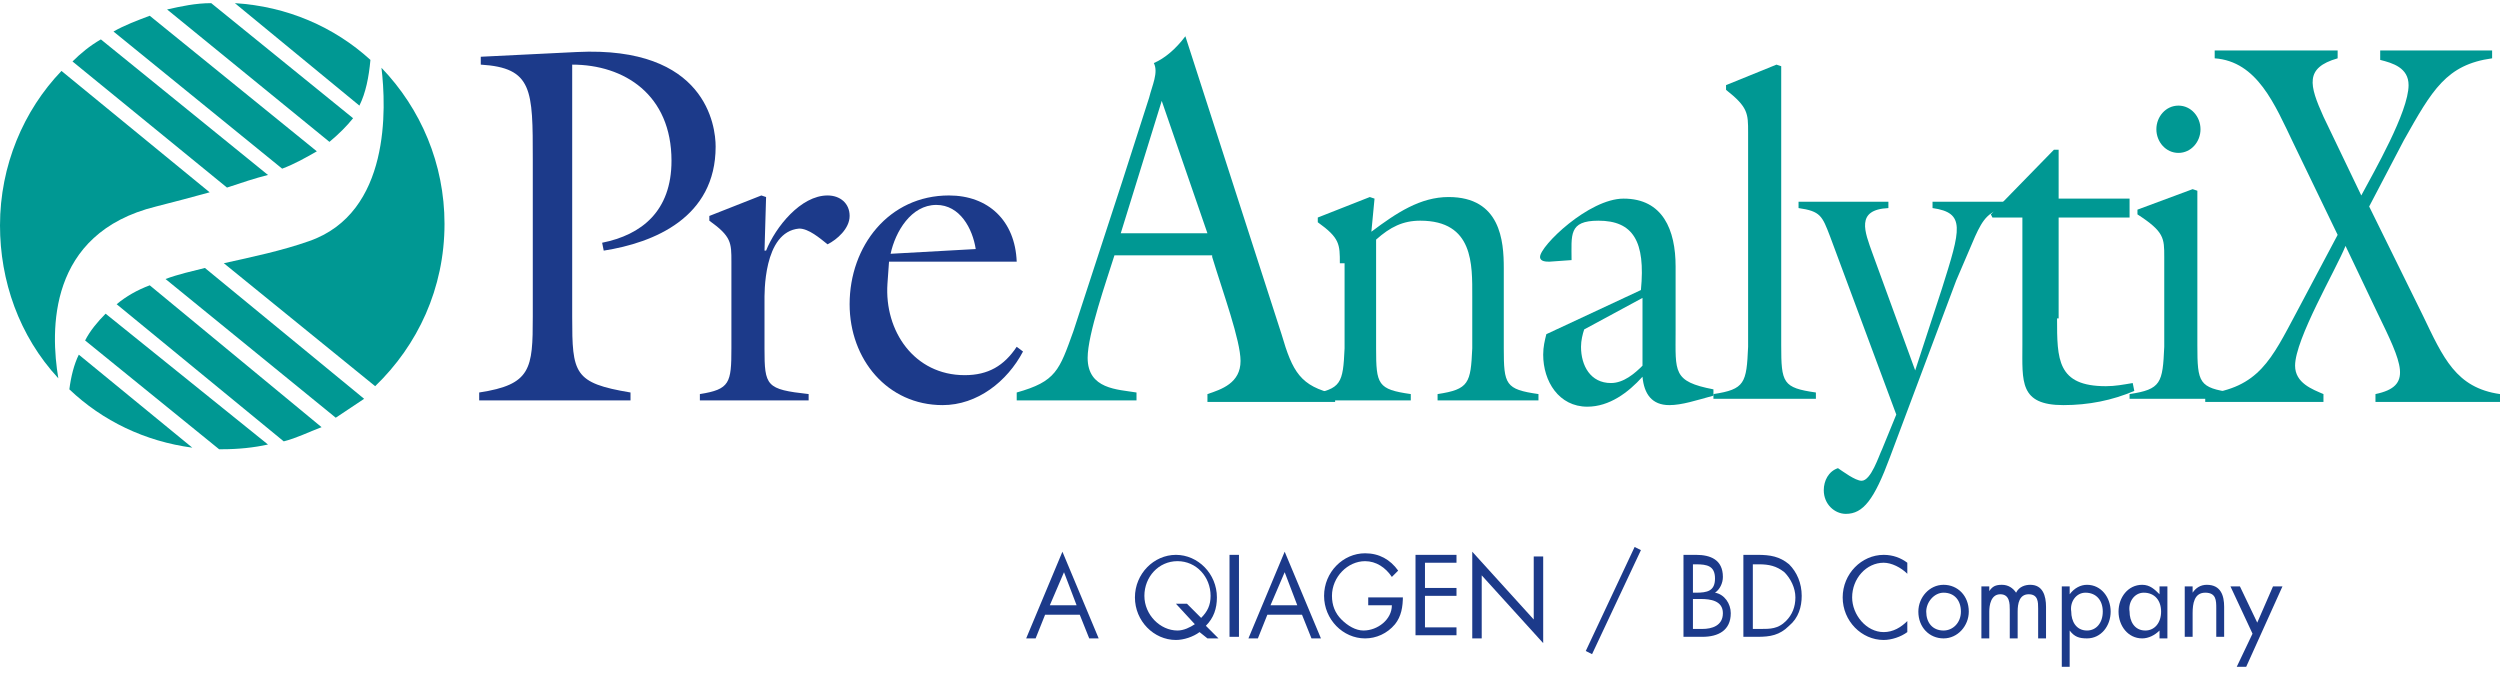
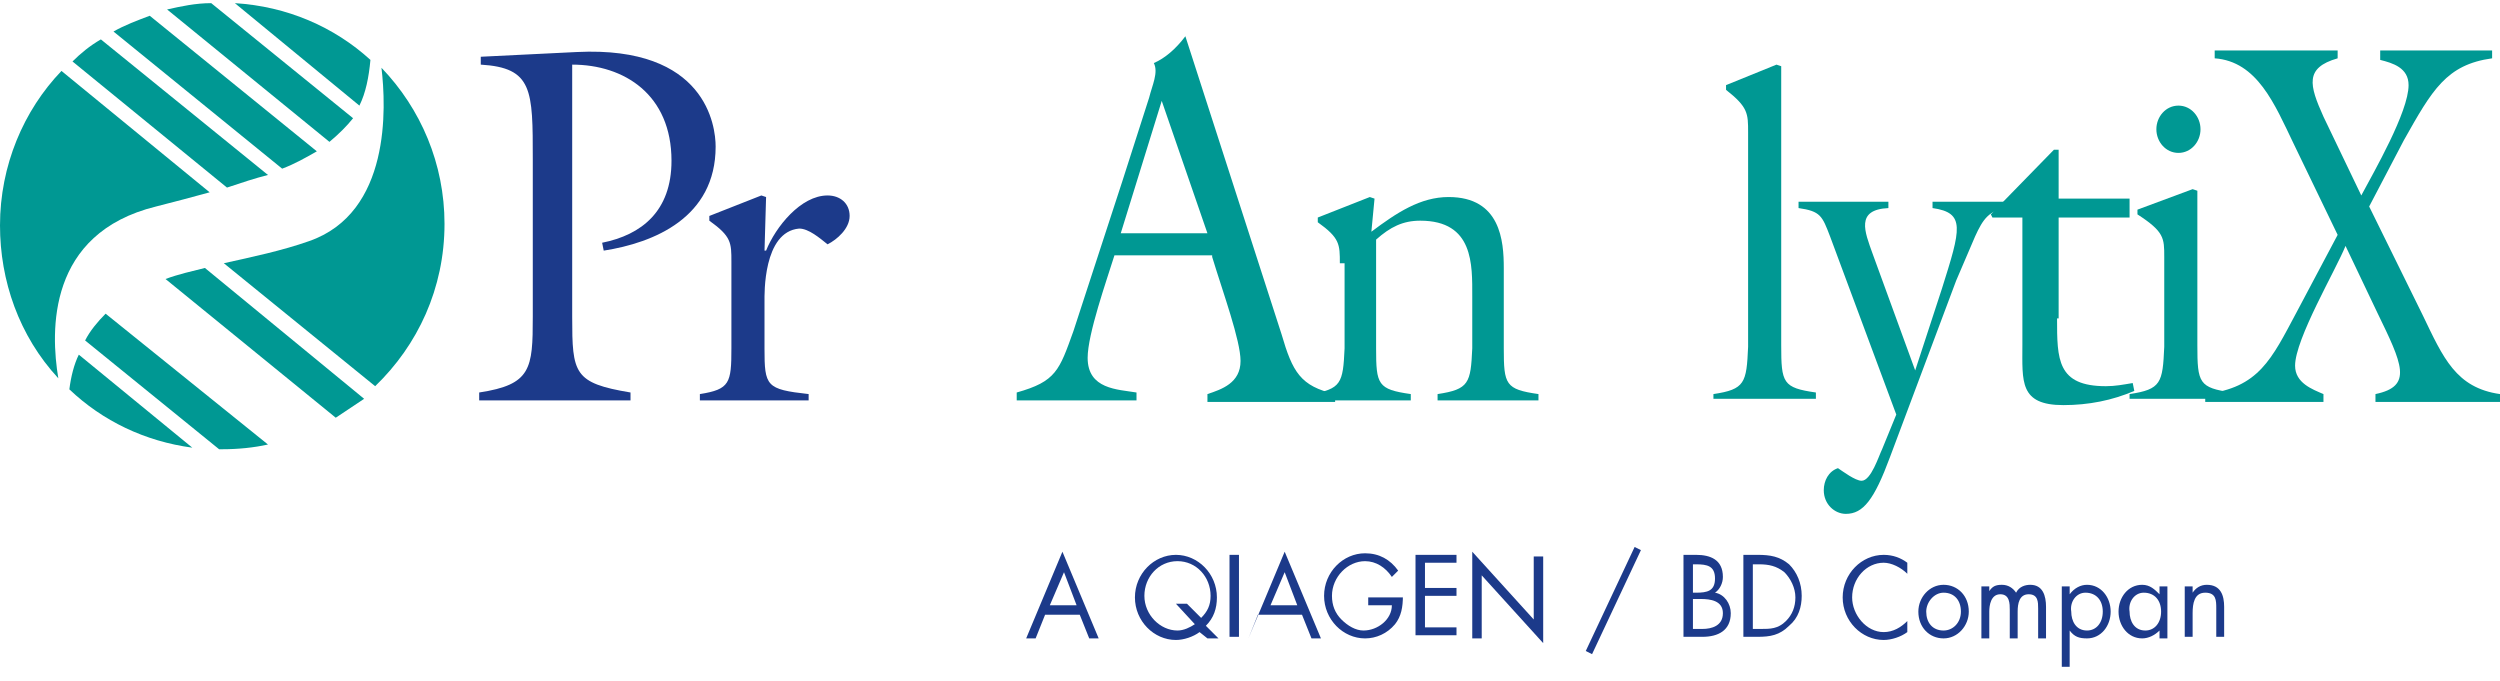
<svg xmlns="http://www.w3.org/2000/svg" version="1.1" id="Ebene_1" x="0px" y="0px" viewBox="0 0 158.6 43.186" style="enable-background:new 0 0 158.6 43.186;" xml:space="preserve">
  <g>
    <path style="fill:#1C3A8A;" d="M30.5,3.6l6.1-0.3c8.2-0.4,8.8,4.7,8.8,6c0,4.5-3.9,6.1-7.1,6.6l-0.1-0.5c2.5-0.5,4.4-2,4.4-5.2   c0-4.2-3-6.1-6.3-6.1v16c0,3.6,0.1,4.2,3.7,4.8v0.5h-9.6v-0.5c3.3-0.5,3.4-1.5,3.4-4.8v-10c0-4.4,0-5.8-3.3-6   C30.5,4.1,30.5,3.6,30.5,3.6z" />
    <path style="fill:#1C3A8A;" d="M48.5,22.1c0,2.4,0.1,2.6,2.8,2.9v0.4h-6.9V25c1.9-0.3,2-0.7,2-2.9v-5.5c0-1.2,0-1.6-1.4-2.6v-0.3   l3.3-1.3l0.3,0.1l-0.1,3.4h0.1c0.6-1.5,2.2-3.5,3.9-3.5c0.8,0,1.4,0.5,1.4,1.3s-0.8,1.5-1.4,1.8c-0.5-0.4-1.2-1-1.8-1   c-2.3,0.2-2.2,4.2-2.2,4.6V22.1z" />
-     <path style="fill:#1C3A8A;" d="M56.5,16.1c0.3-1.4,1.3-3.1,2.9-3.1c1.5,0,2.3,1.5,2.5,2.8L56.5,16.1z M56.4,16.6h8.1   c-0.1-2.6-1.8-4.2-4.3-4.2c-3.8,0-6.3,3.2-6.3,6.9c0,3.5,2.4,6.4,5.9,6.4c2.2,0,4.1-1.5,5.1-3.4L64.5,22c-0.8,1.2-1.8,1.8-3.3,1.8   c-3.2,0-5.1-2.8-4.9-5.8L56.4,16.6z" />
    <path style="fill:#009893;" d="M76.6,14.8h-5.5l2.6-8.4L76.6,14.8z M76.9,16.3c0.7,2.3,1.8,5.3,1.8,6.6c0,1.4-1.2,1.8-2.1,2.1v0.5   h8.1V25c-2.2-0.5-2.7-1.4-3.4-3.8L75.2,2.3c-0.6,0.8-1.3,1.4-2,1.7c0.3,0.6-0.1,1.4-0.3,2.2l-1.7,5.3L68.1,21   c-0.9,2.5-1.1,3.2-3.6,3.9v0.5h7.6v-0.5c-1.2-0.2-3.1-0.2-3.1-2.2c0-1.5,1.2-4.9,1.7-6.5h6.2V16.3z" />
    <path style="fill:#009893;" d="M85,16.7c0-1.2,0-1.6-1.4-2.6v-0.3l3.3-1.3l0.3,0.1L87,14.7c1.6-1.2,3.1-2.2,4.9-2.2   c3.3,0,3.5,2.8,3.5,4.5v5.1c0,2.3,0.1,2.6,2.2,2.9v0.4h-6.4V25c2-0.3,2.1-0.7,2.2-2.9v-3.3c0-2,0.1-4.8-3.3-4.8   c-1.1,0-1.9,0.4-2.8,1.2v6.9c0,2.3,0.1,2.6,2.2,2.9v0.4h-6.4V25c2-0.3,2.1-0.7,2.2-2.9v-5.4H85z" />
-     <path style="fill:#009893;" d="M104.2,18.9v4.3c-0.5,0.5-1.2,1.1-2,1.1c-1.3,0-1.9-1.1-1.9-2.3c0-0.4,0.1-0.8,0.2-1.1L104.2,18.9z    M98.1,21.2c-0.1,0.4-0.2,0.8-0.2,1.3c0,1.7,1,3.3,2.8,3.3c1.4,0,2.6-0.9,3.5-1.9c0.1,1.1,0.6,1.8,1.7,1.8c0.8,0,1.7-0.3,2.8-0.6   v-0.4c-2.6-0.5-2.4-1.1-2.4-3.7v-4.1c0-2.3-0.8-4.3-3.3-4.3c-2.2,0-5.3,3-5.3,3.7c0,0.3,0.4,0.3,0.6,0.3l1.4-0.1   c0-1.6-0.2-2.5,1.7-2.5c2.2,0,3,1.3,2.7,4.4L98.1,21.2z" />
    <path style="fill:#009893;" d="M108.7,25.4V25c2-0.3,2.1-0.7,2.2-3V8.4c0-1.2,0-1.6-1.4-2.7V5.4l3.2-1.3l0.3,0.1v17.7   c0,2.4,0.1,2.7,2.2,3v0.4h-6.5V25.4z" />
    <path style="fill:#009893;" d="M116.1,15c-0.5-1.3-0.6-1.6-2-1.8v-0.4h5.7v0.4c-2.1,0.1-1.5,1.5-1,2.9l2.7,7.4l1.7-5.2   c1.2-3.8,1.5-4.8-0.6-5.1v-0.4h4.8v0.4c-1.2,0.1-1.6,0.7-2.1,1.8l-1.2,2.8L119.9,29c-1,2.7-1.7,3.6-2.8,3.6c-0.7,0-1.4-0.6-1.4-1.5   c0-0.6,0.3-1.2,0.9-1.4c0.3,0.2,1.1,0.8,1.5,0.8c0.6,0,1.1-1.6,1.3-2l0.9-2.2L116.1,15z" />
    <path style="fill:#009893;" d="M130.5,20.2c0,2.6,0,4.3,3.1,4.3c0.6,0,1.1-0.1,1.7-0.2l0.1,0.5c-1.4,0.6-2.9,0.9-4.5,0.9   c-2.8,0-2.6-1.5-2.6-3.8v-8.1h-1.9l-0.1-0.2l4-4.1h0.3v3.1h4.5v1.2h-4.5v6.4H130.5z" />
    <path style="fill:#009893;" d="M135.1,25.4V25c2-0.3,2.1-0.7,2.2-3v-5.7c0-1.2,0-1.6-1.7-2.7v-0.3l3.5-1.3l0.3,0.1v9.8   c0,2.4,0.1,2.7,2.2,3v0.4h-6.5V25.4z M139.6,8.2c0,0.8-0.6,1.5-1.4,1.5c-0.8,0-1.4-0.7-1.4-1.5s0.6-1.5,1.4-1.5   S139.6,7.4,139.6,8.2z" />
    <path style="fill:#009893;" d="M151.1,3.2h7v0.5c-2.9,0.4-3.8,2-5.6,5.2l-2.2,4.2l3.4,6.9c1.3,2.7,2.1,4.6,4.9,5v0.5h-7.9V25   c2.4-0.5,1.7-1.9,0.1-5.2l-2-4.2c-0.6,1.5-3.2,5.9-3.2,7.6c0,1.1,1.1,1.5,1.8,1.8v0.5h-7.5V25c3.4-0.4,4.2-2.2,5.8-5.2l2.6-4.9   l-2.8-5.8c-1.2-2.5-2.3-5.2-5-5.4V3.2h7.8v0.5c-2.1,0.6-1.8,1.7-0.9,3.7l2.4,5c0.8-1.5,3-5.3,3-7c0-1.1-1-1.4-1.8-1.6V3.2H151.1z" />
    <g>
-       <path style="fill:#009893;" d="M9.5,18.1c-0.8,0.3-1.5,0.7-2.1,1.2L18,28c0.8-0.2,1.6-0.6,2.4-0.9L9.5,18.1z" />
      <path style="fill:#009893;" d="M4.4,24.7c2.1,2,4.8,3.3,7.8,3.7L5,22.5C4.7,23.1,4.5,23.9,4.4,24.7z" />
      <path style="fill:#009893;" d="M19.6,15.3c-1.7,0.6-3.6,1-5.4,1.4l9.6,7.8c2.7-2.6,4.4-6.2,4.4-10.3c0-3.8-1.5-7.3-4-9.9    C24.5,6.8,24.8,13.5,19.6,15.3z" />
      <path style="fill:#009893;" d="M6.7,19.9c-0.5,0.5-1,1.1-1.3,1.7l8.5,6.9c0.1,0,0.1,0,0.2,0c1,0,2-0.1,2.9-0.3L6.7,19.9z" />
      <path style="fill:#009893;" d="M13,17c-0.8,0.2-1.7,0.4-2.5,0.7l10.8,8.8c0.6-0.4,1.2-0.8,1.8-1.2L13,17z" />
      <path style="fill:#009893;" d="M9.9,13.1c1.2-0.3,2.3-0.6,3.4-0.9L3.9,4.5C1.5,7,0,10.5,0,14.3c0,3.5,1.2,7,3.7,9.7    C3.2,21,3,14.8,9.9,13.1z" />
      <path style="fill:#009893;" d="M22.8,6.7c0.4-0.8,0.6-1.8,0.7-2.9c-2.3-2.1-5.3-3.4-8.6-3.6L22.8,6.7z" />
      <path style="fill:#009893;" d="M14.4,11.9c0.9-0.3,1.8-0.6,2.6-0.8L6.4,2.5C5.7,2.9,5.1,3.4,4.6,3.9L14.4,11.9z" />
      <path style="fill:#009893;" d="M17.9,10.7c0.8-0.3,1.5-0.7,2.2-1.1L9.5,1C8.7,1.3,7.9,1.6,7.2,2L17.9,10.7z" />
      <path style="fill:#009893;" d="M20.9,9c0.6-0.5,1.1-1,1.5-1.5l-9-7.3c-1,0-1.9,0.2-2.8,0.4L20.9,9z" />
    </g>
    <path style="fill:#1C3A8A;" d="M68.3,38.4h-1.7l0.9-2.1L68.3,38.4z M68.5,39l0.6,1.5h0.6L67.4,35l-2.3,5.5h0.6l0.6-1.5H68.5z" />
    <path style="fill:#1C3A8A;" d="M75.3,38.3h-0.7l1.2,1.3c-0.3,0.2-0.7,0.4-1.1,0.4c-1.1,0-2.1-1-2.1-2.2s0.9-2.2,2.1-2.2   s2.1,1,2.1,2.2c0,0.6-0.2,1-0.6,1.4L75.3,38.3z M76.6,40.5h0.7l-0.8-0.8c0.5-0.5,0.7-1.1,0.7-1.8c0-1.5-1.2-2.7-2.6-2.7   S72,36.4,72,37.9s1.2,2.7,2.6,2.7c0.5,0,1.1-0.2,1.5-0.5L76.6,40.5z" />
    <path style="fill:#1C3A8A;" d="M78.6,40.4H78v-5.2h0.6V40.4z" />
-     <path style="fill:#1C3A8A;" d="M82.3,38.4h-1.7l0.9-2.1L82.3,38.4z M82.6,39l0.6,1.5h0.6L81.5,35l-2.3,5.5h0.6l0.6-1.5H82.6z" />
+     <path style="fill:#1C3A8A;" d="M82.3,38.4h-1.7l0.9-2.1L82.3,38.4z M82.6,39l0.6,1.5h0.6L81.5,35l-2.3,5.5l0.6-1.5H82.6z" />
    <path style="fill:#1C3A8A;" d="M89,37.8c0,0.7-0.1,1.3-0.5,1.8c-0.5,0.6-1.2,0.9-1.9,0.9c-1.4,0-2.6-1.2-2.6-2.7s1.2-2.7,2.6-2.7   c0.9,0,1.6,0.4,2.1,1.1l-0.4,0.4c-0.4-0.6-1-1-1.7-1c-1.1,0-2.1,1-2.1,2.2c0,0.6,0.2,1.1,0.6,1.5S86,40,86.5,40   c0.9,0,1.8-0.7,1.8-1.6h-1.5v-0.5H89V37.8z" />
    <path style="fill:#1C3A8A;" d="M89.8,35.2h2.6v0.5h-2v1.6h2v0.5h-2v2h2v0.5h-2.6V35.2z" />
    <path style="fill:#1C3A8A;" d="M93.4,35l3.9,4.3v-4h0.6v5.5L94,36.5v4h-0.6V35z" />
    <path style="fill:#1C3A8A;" d="M104.1,34.9l-3.1,6.6l-0.4-0.2l3.1-6.6L104.1,34.9z" />
    <path style="fill:#1C3A8A;" d="M107.4,38h0.5c0.6,0,1.4,0.1,1.4,0.9s-0.7,1-1.3,1h-0.6V38z M106.8,40.4h1.2c1,0,1.8-0.4,1.8-1.5   c0-0.6-0.4-1.2-1-1.3c0.3-0.2,0.5-0.6,0.5-1c0-1.1-0.8-1.4-1.7-1.4h-0.8V40.4z M107.4,35.8h0.2c0.7,0,1.2,0.1,1.2,0.9   s-0.5,0.9-1.2,0.9h-0.2V35.8z" />
    <path style="fill:#1C3A8A;" d="M111.2,39.9v-4.1h0.4c0.6,0,1.1,0.1,1.6,0.5c0.4,0.4,0.7,1,0.7,1.6s-0.2,1.1-0.6,1.5   c-0.5,0.5-1,0.5-1.6,0.5H111.2z M110.6,40.4h0.9c0.8,0,1.4-0.1,2-0.7c0.6-0.5,0.8-1.2,0.8-1.9c0-0.8-0.3-1.5-0.8-2   c-0.6-0.5-1.2-0.6-2-0.6h-0.9V40.4z" />
    <path style="fill:#1C3A8A;" d="M121,36.4c-0.4-0.4-1-0.7-1.5-0.7c-1.1,0-2,1-2,2.2c0,1.1,0.9,2.2,2,2.2c0.6,0,1.1-0.3,1.5-0.7v0.7   c-0.4,0.3-1,0.5-1.5,0.5c-1.4,0-2.6-1.2-2.6-2.7s1.2-2.7,2.6-2.7c0.6,0,1.1,0.2,1.5,0.5V36.4z" />
    <path style="fill:#1C3A8A;" d="M123.3,37.6c0.7,0,1.1,0.5,1.1,1.2s-0.5,1.2-1.1,1.2c-0.7,0-1.1-0.5-1.1-1.2   C122.2,38.2,122.7,37.6,123.3,37.6z M123.3,40.5c0.9,0,1.6-0.8,1.6-1.7c0-1-0.7-1.7-1.6-1.7c-0.9,0-1.6,0.8-1.6,1.7   C121.7,39.8,122.4,40.5,123.3,40.5z" />
    <path style="fill:#1C3A8A;" d="M126.2,37.5L126.2,37.5c0.2-0.3,0.4-0.4,0.8-0.4c0.4,0,0.7,0.2,0.9,0.5c0.2-0.4,0.6-0.5,0.9-0.5   c0.8,0,1,0.7,1,1.4v2h-0.5v-1.9c0-0.4,0-0.9-0.6-0.9s-0.7,0.6-0.7,1.1v1.7h-0.5v-1.8c0-0.4,0-1-0.6-1s-0.7,0.7-0.7,1.1v1.7h-0.5   v-3.3h0.5L126.2,37.5L126.2,37.5z" />
    <path style="fill:#1C3A8A;" d="M132.3,37.6c0.7,0,1.1,0.5,1.1,1.2s-0.4,1.2-1,1.2c-0.7,0-1-0.6-1-1.2   C131.3,38.2,131.7,37.6,132.3,37.6z M131.3,37.2h-0.5v5.1h0.5V40l0,0c0.3,0.4,0.6,0.5,1.1,0.5c0.9,0,1.5-0.8,1.5-1.7   c0-0.9-0.6-1.7-1.5-1.7c-0.4,0-0.8,0.2-1.1,0.6l0,0V37.2z" />
    <path style="fill:#1C3A8A;" d="M136,37.6c0.7,0,1.1,0.5,1.1,1.2s-0.4,1.2-1,1.2c-0.7,0-1-0.6-1-1.2C135,38.2,135.4,37.6,136,37.6z    M137.5,37.2H137v0.5l0,0c-0.3-0.3-0.6-0.6-1.1-0.6c-0.9,0-1.5,0.8-1.5,1.7c0,0.9,0.6,1.7,1.5,1.7c0.4,0,0.8-0.2,1.1-0.5l0,0v0.5   h0.5V37.2z" />
    <path style="fill:#1C3A8A;" d="M139.1,37.6L139.1,37.6c0.2-0.3,0.5-0.5,0.9-0.5c0.9,0,1.1,0.7,1.1,1.4v1.9h-0.5v-1.8   c0-0.5,0-1-0.7-1s-0.8,0.7-0.8,1.3v1.5h-0.5v-3.2h0.5V37.6z" />
-     <path style="fill:#1C3A8A;" d="M141.5,37.2h0.6l1.1,2.3l1-2.3h0.6l-2.3,5.1h-0.6l1-2.1L141.5,37.2z" />
  </g>
</svg>